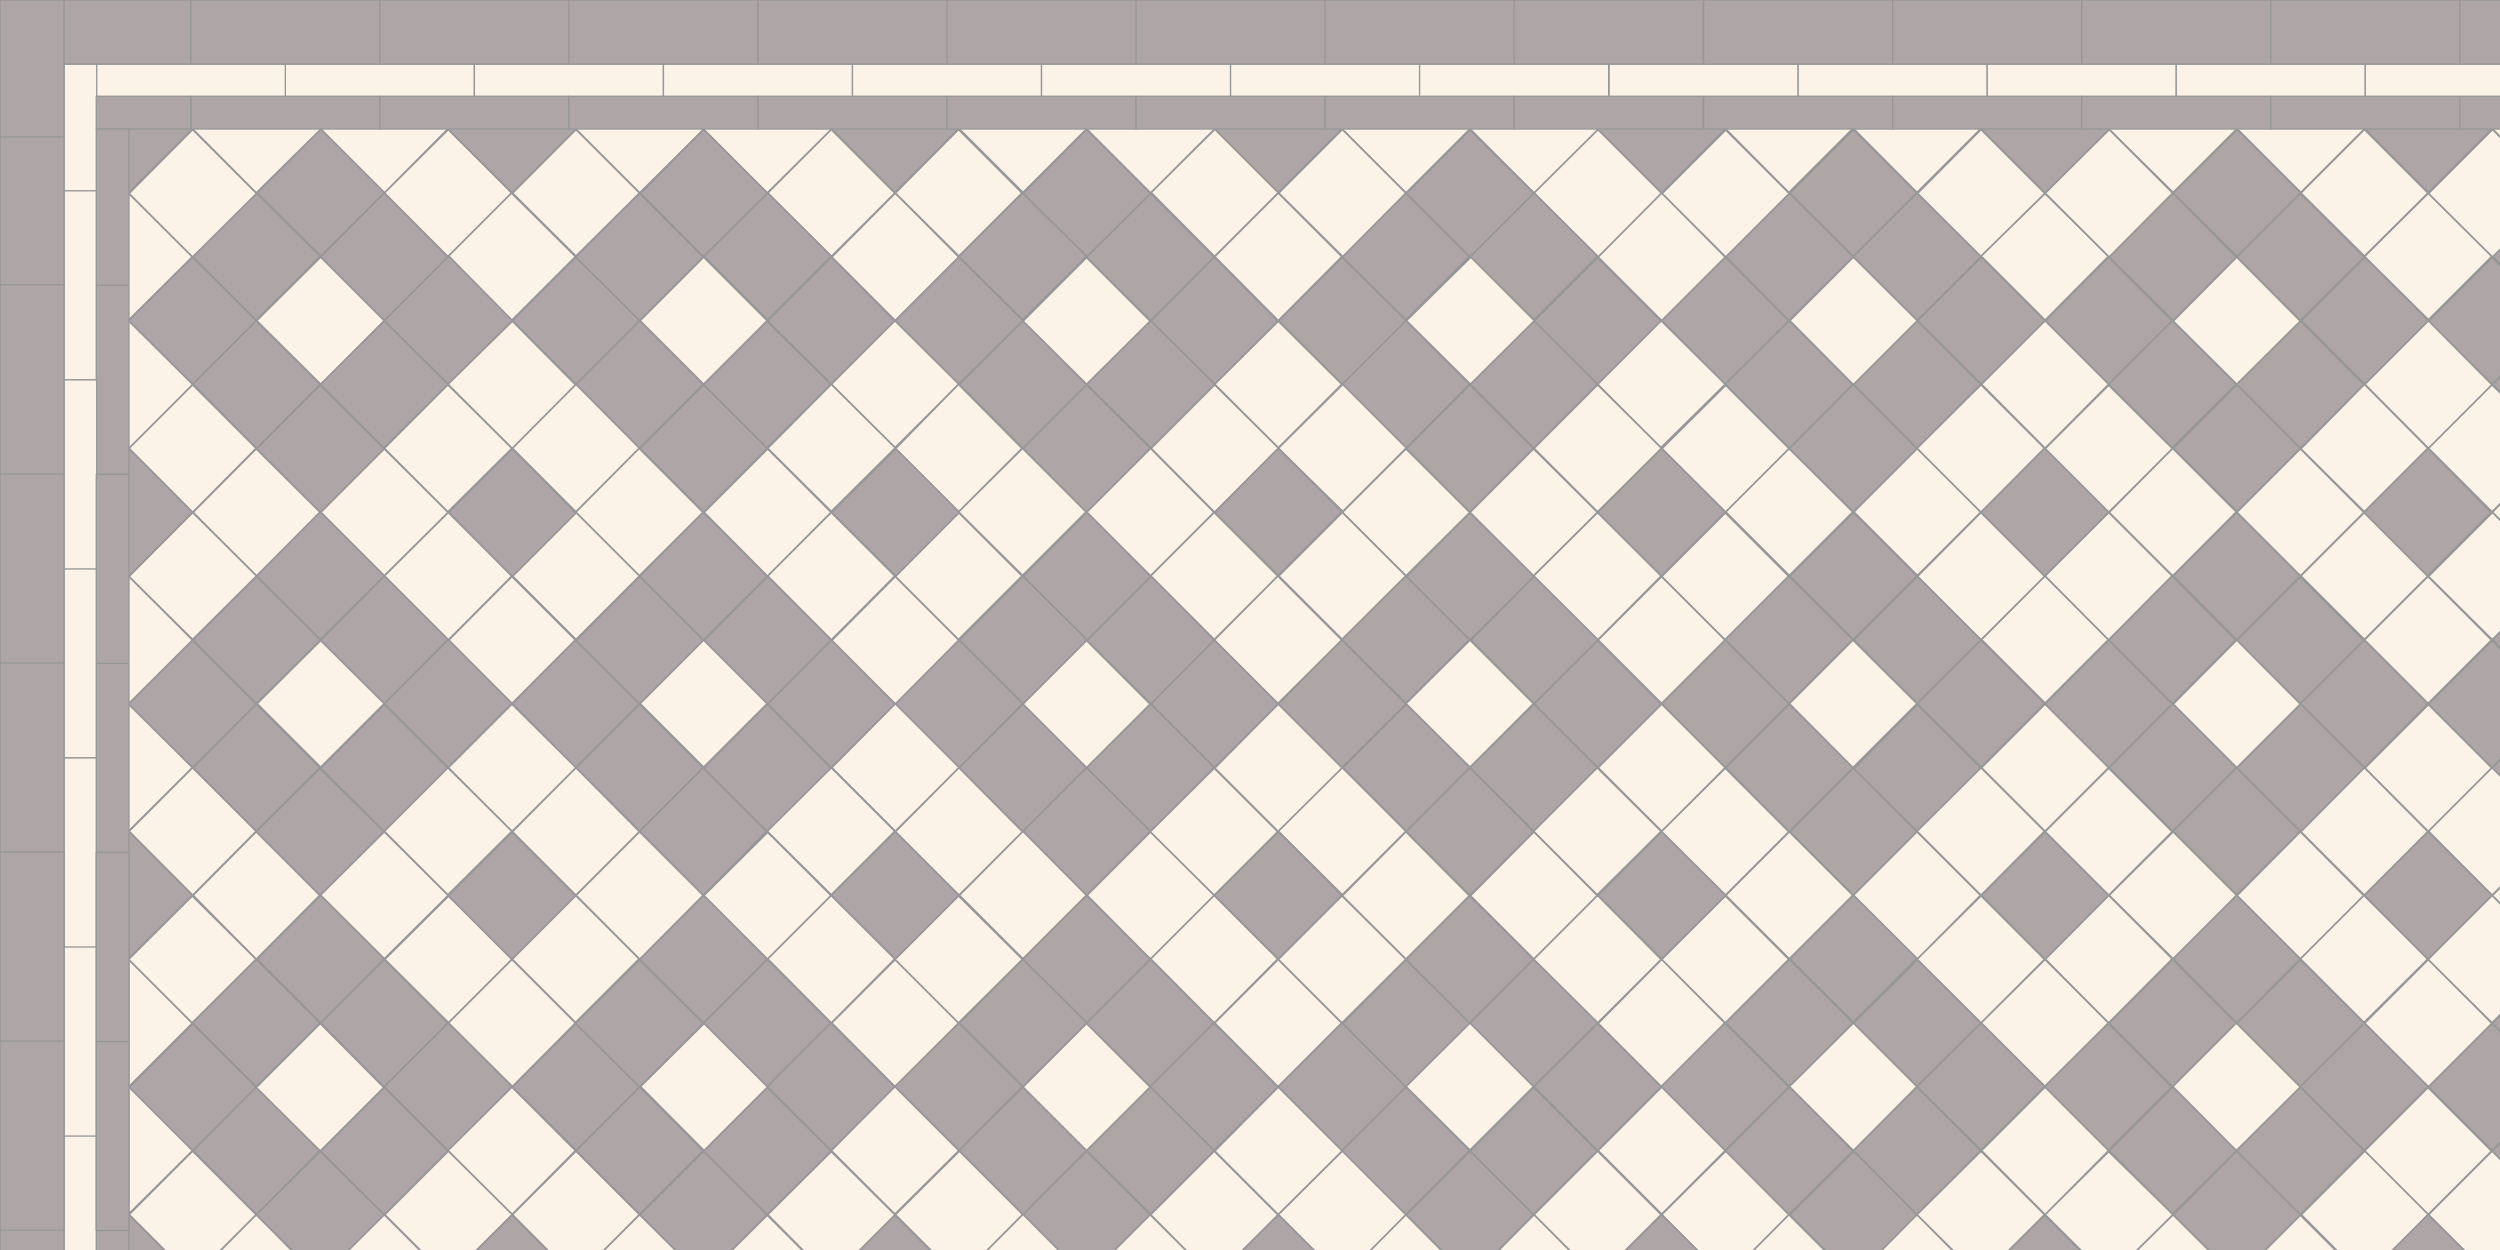
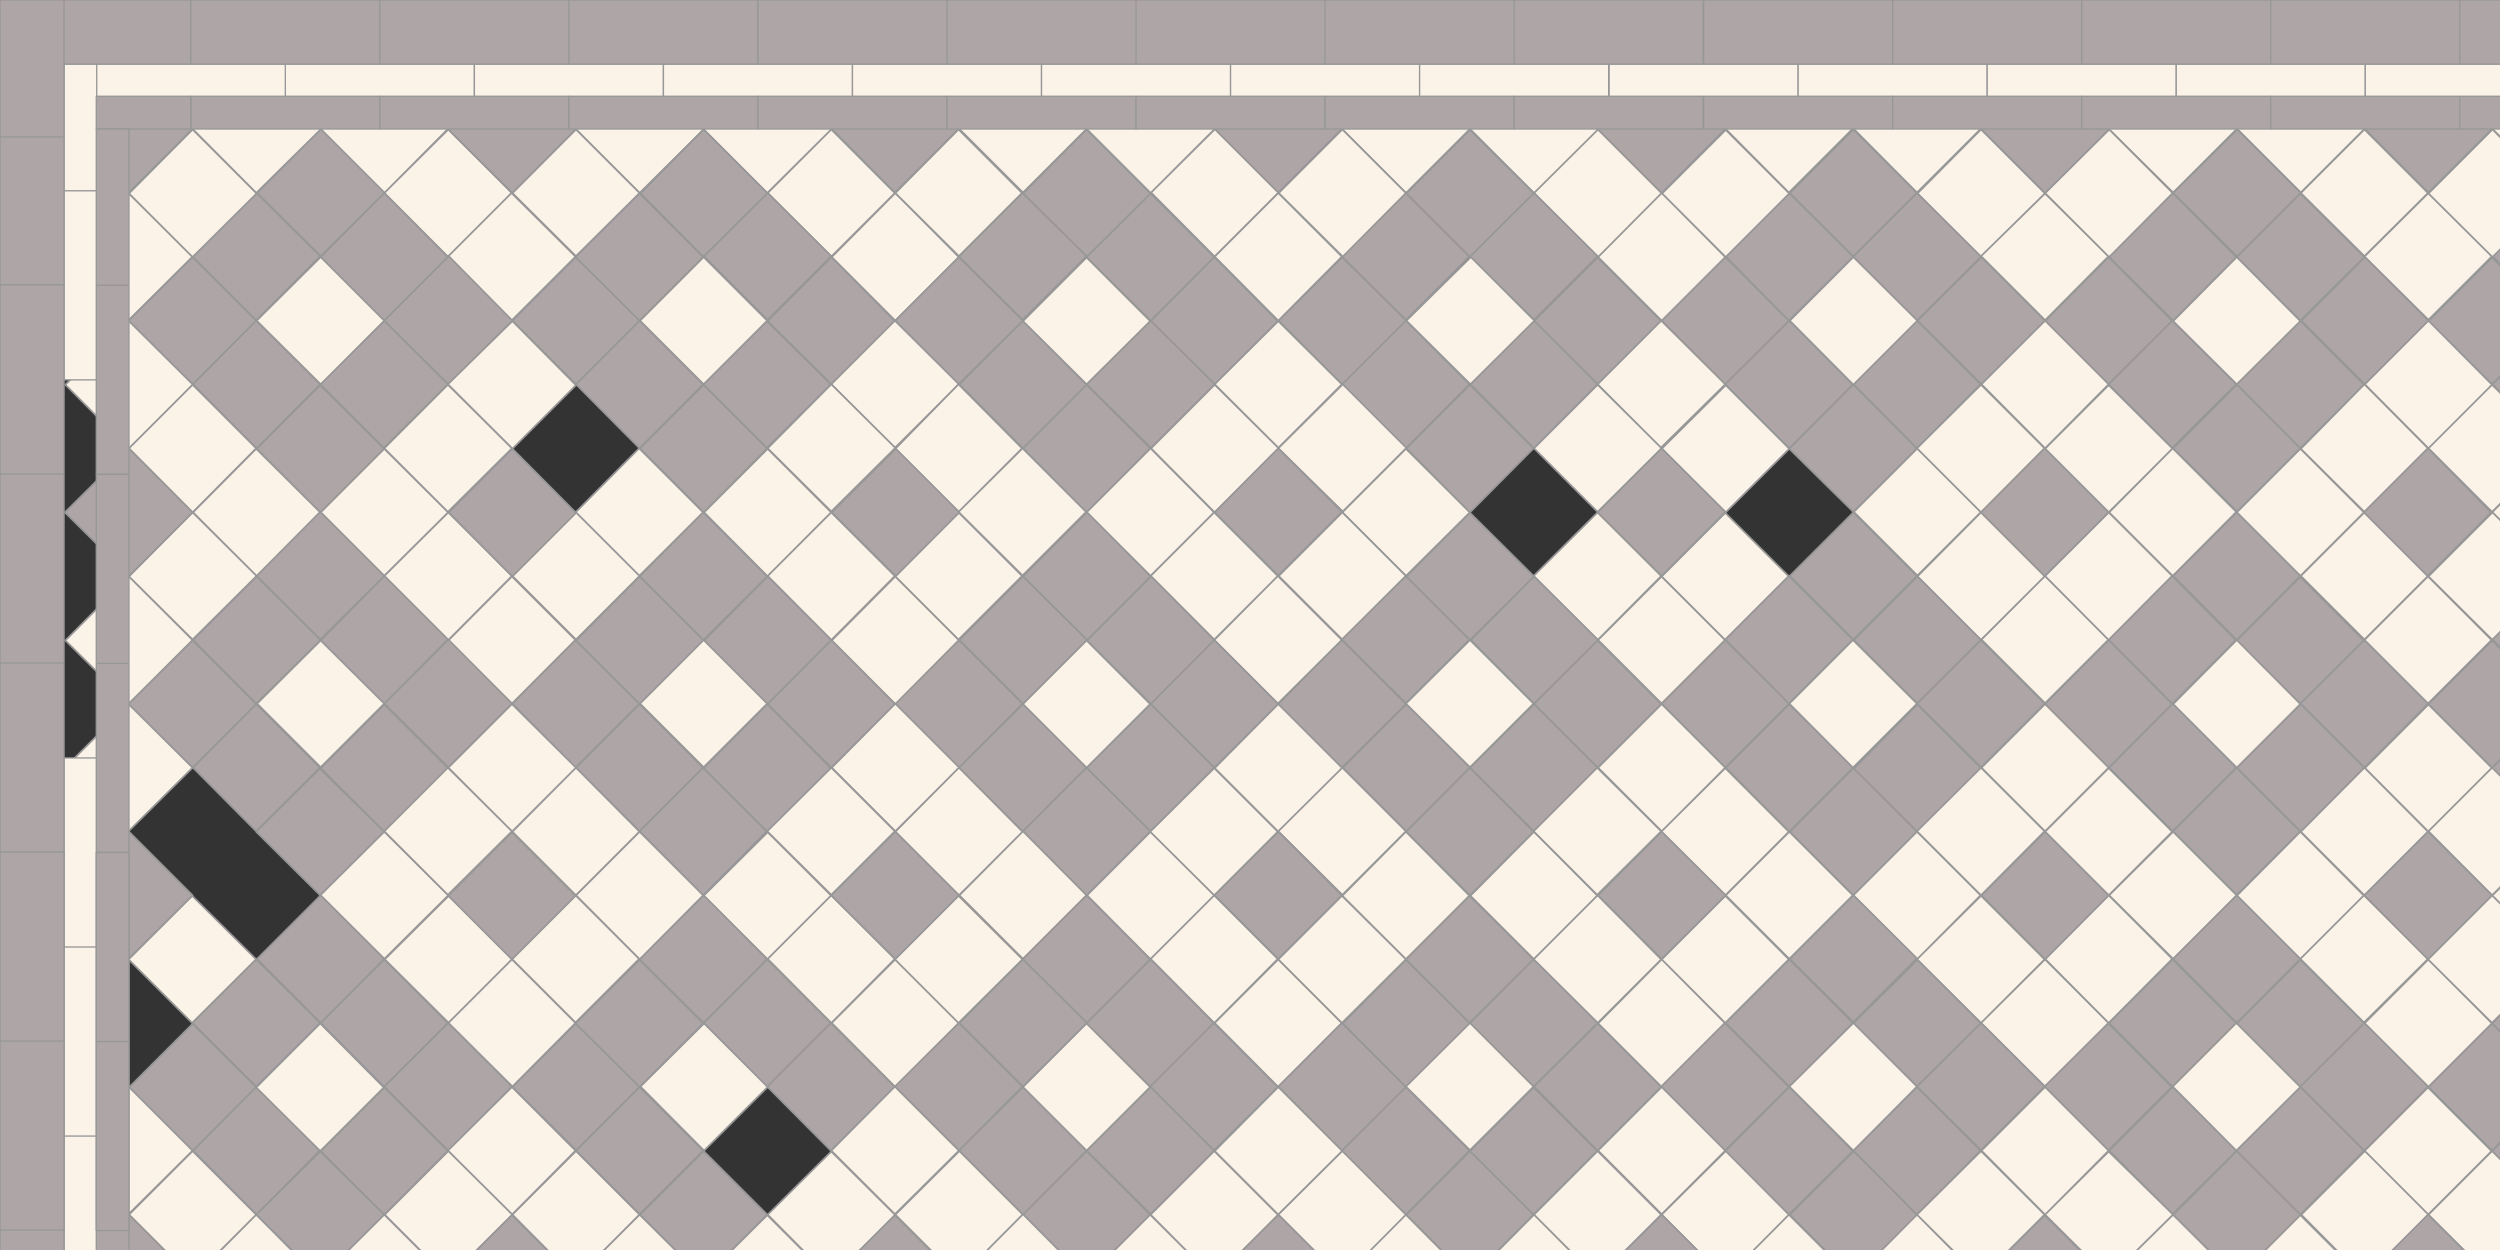
<svg xmlns="http://www.w3.org/2000/svg" viewBox="0 0 566 283">
  <rect x="0" y="0" width="566" height="283" fill="#333333" stroke="none" />
  <defs>
    <style>.cls-1,.cls-2{fill:#aea5a6}.cls-1,.cls-2,.cls-3,.cls-4{stroke-linejoin:round}.cls-1,.cls-4{stroke:#979797;stroke-width:.3px}.cls-2,.cls-3{stroke:#989798;stroke-width:.4px}.cls-3,.cls-4{fill:#fbf2e8}</style>
  </defs>
  <g id="Field">
    <path d="m289.5 72.6 14.4-14.4 14.5 14.4-14.5 14.5z" class="cls-2" />
    <path d="m303.9 87 14.4-14.4L332.7 87l-14.4 14.5zM303.8 58.1l14.5-14.4L332.7 58l-14.4 14.4z" class="cls-2" />
    <path d="m303.9 29.3 14.4-14.4 14.4 14.4-14.4 14.4zM246 29.2l14.4-14.4L275 29.2l-14.5 14.5zM260.6 43.6l14.5-14.4 14.4 14.4L275 58.1z" class="cls-3" />
    <path d="m275 58.1 14.4-14.4 14.4 14.4-14.4 14.5zM289.5 43.7l14.4-14.4 14.4 14.4L304 58.1z" class="cls-3" />
    <path d="m275 29.2 14.4-14.4 14.4 14.4-14.4 14.4z" class="cls-2" />
    <path d="m217.2 29.2 14.4-14.4L246 29.2l-14.4 14.4zM159.3 29.3l14.4-14.5 14.5 14.5-14.5 14.4zM173.8 43.7l14.4-14.4 14.4 14.4-14.4 14.4zM188.3 58.2l14.4-14.5 14.4 14.5-14.4 14.4z" class="cls-3" />
    <path d="M202.7 43.7 217 29.3l14.4 14.4L217.1 58z" class="cls-3" />
    <path d="m188.3 29.2 14.4-14.4L217 29.2l-14.4 14.4zM231.6 43.8 246 29.3l14.5 14.5L246 58.2zM246 58.2l14.5-14.4 14.4 14.4-14.4 14.4zM260.5 72.7l14.4-14.5 14.4 14.5L275 87zM202.7 72.6l14.4-14.4 14.5 14.4L217 87zM217.2 87l14.4-14.4L246 87.1l-14.4 14.4zM231.6 101.5 246 87.1l14.4 14.4L246 116z" class="cls-2" />
    <path d="m217.1 58.1 14.4-14.4L246 58l-14.5 14.4zM246 87l14.5-14.4L275 87l-14.4 14.4z" class="cls-2" />
    <path d="M231.6 72.7 246 58.3l14.4 14.4L246 87zM275 87l14.4-14.3L303.8 87l-14.4 14.4zM289.4 101.5 304 87l14.4 14.4-14.4 14.4zM303.9 116l14.4-14.4 14.5 14.4-14.5 14.4zM246 116l14.5-14.5 14.4 14.5-14.4 14.4z" class="cls-3" />
    <path d="m260.5 130.4 14.4-14.4 14.4 14.4-14.4 14.4zM274.9 144.9l14.4-14.5 14.5 14.5-14.5 14.4zM260.6 101.5 275 87.1l14.5 14.4L275 116zM289.5 130.4l14.4-14.4 14.4 14.4-14.4 14.4z" class="cls-3" />
    <path d="m275 116 14.4-14.5 14.4 14.4-14.4 14.4zM231.6 130.5l14.5-14.5 14.4 14.5-14.4 14.4zM246.1 145l14.5-14.5L275 145l-14.4 14.4z" class="cls-2" />
    <path d="m260.5 159.4 14.4-14.5 14.5 14.5-14.5 14.4zM202.6 159.3l14.5-14.4 14.4 14.4-14.4 14.5zM217.1 173.8l14.5-14.4 14.4 14.4-14.4 14.5z" class="cls-2" />
    <path d="m231.6 188.2 14.4-14.4 14.5 14.4-14.5 14.5zM217.2 144.9l14.4-14.4 14.5 14.4-14.5 14.4z" class="cls-2" />
    <path d="m246 173.8 14.5-14.4 14.4 14.4-14.4 14.4z" class="cls-2" />
    <path d="M231.6 159.4 246 145l14.4 14.4-14.4 14.4zM130.4 29.3l14.4-14.5 14.5 14.5-14.5 14.4zM72.5 29.2 87 14.8l14.4 14.4L87 43.7zM87 43.7l14.5-14.4 14.4 14.4-14.4 14.5z" class="cls-3" />
    <path d="m101.4 58.1 14.4-14.4 14.5 14.4-14.5 14.5zM116 43.7l14.4-14.4 14.4 14.4L130.4 58z" class="cls-3" />
    <path d="m101.5 29.3 14.4-14.4 14.4 14.4L116 43.7zM145 43.8l14.3-14.5 14.5 14.5-14.5 14.4z" class="cls-2" />
    <path d="m159.4 58 14.4-14.3L188.2 58l-14.4 14.4zM173.8 72.7l14.4-14.5 14.4 14.5L188.2 87zM116 72.6l14.4-14.4L145 72.6l-14.5 14.5z" class="cls-2" />
    <path d="m130.4 87 14.4-14.4L159.2 87l-14.4 14.5zM144.9 101.5l14.4-14.4 14.4 14.4-14.4 14.5z" class="cls-2" />
    <path d="m130.3 58.2 14.5-14.4 14.4 14.4-14.4 14.4zM159.2 87l14.4-14.3L188.1 87l-14.5 14.4z" class="cls-2" />
    <path d="m144.9 72.6 14.4-14.4 14.4 14.4L159.3 87zM188.2 87l14.4-14.4L217.1 87l-14.5 14.4z" class="cls-3" />
    <path d="M202.7 101.6 217 87l14.4 14.5-14.4 14.4zM217 115.9l14.5-14.4 14.4 14.4-14.4 14.4zM159.4 116l14.4-14.4 14.4 14.4-14.4 14.5z" class="cls-3" />
    <path d="m173.8 130.4 14.4-14.4 14.4 14.4-14.4 14.5zM188.3 145l14.4-14.5 14.4 14.4-14.4 14.5zM173.8 101.5 188.2 87l14.5 14.4-14.5 14.4z" class="cls-3" />
    <path d="M202.7 130.5 217 116l14.4 14.4-14.4 14.4z" class="cls-3" />
    <path d="m188.3 116 14.5-14.4 14.4 14.4-14.4 14.4zM58.2 43.7l14.4-14.5 14.5 14.5L72.6 58z" class="cls-2" />
    <path d="M72.6 58.2 87 43.7l14.4 14.5L87 72.6z" class="cls-2" />
    <path d="M87 72.6 101.6 58 116 72.6 101.5 87zM29.1 72.6l14.5-14.4L58 72.6 43.6 87zM43.7 87 58 72.6 72.5 87l-14.4 14.5zM58.1 101.6l14.4-14.4L87 101.6 72.5 116zM43.6 58.1l14.5-14.4L72.5 58 58 72.5zM72.5 87 87 72.6 101.4 87l-14.5 14.4z" class="cls-2" />
    <path d="m58.1 72.6 14.5-14.4L87 72.6 72.6 87zM101.4 87 116 72.7l14.4 14.5-14.4 14.4z" class="cls-3" />
-     <path d="M116 101.5 130.4 87l14.4 14.5-14.4 14.4z" class="cls-3" />
    <path d="m130.3 116 14.4-14.5 14.5 14.5-14.5 14.4zM72.6 116 87 101.6l14.5 14.4L87 130.4z" class="cls-3" />
    <path d="m87 130.4 14.5-14.4 14.4 14.4-14.4 14.5zM101.5 145l14.4-14.5 14.4 14.4-14.4 14.4zM87 101.5l14.4-14.4 14.5 14.4-14.5 14.4zM116 130.4l14.4-14.4 14.4 14.4-14.4 14.4z" class="cls-3" />
    <path d="m101.6 116 14.4-14.4 14.4 14.5-14.4 14.4zM144.8 130.5l14.4-14.5 14.5 14.5-14.5 14.4zM159.4 145l14.4-14.5 14.4 14.4-14.4 14.5zM173.8 159.4l14.4-14.5 14.4 14.5-14.4 14.4zM116 159.3l14.3-14.4 14.5 14.4-14.5 14.5zM130.4 173.8l14.4-14.4 14.4 14.4-14.4 14.4z" class="cls-2" />
    <path d="m144.8 188.2 14.4-14.4 14.4 14.4-14.4 14.5zM130.4 145l14.4-14.5 14.5 14.5-14.5 14.4z" class="cls-2" />
    <path d="m159.3 173.9 14.4-14.5 14.4 14.5-14.4 14.4z" class="cls-2" />
    <path d="m144.9 159.3 14.4-14.4 14.4 14.4-14.4 14.4zM188.3 173.8l14.4-14.5 14.5 14.5-14.5 14.4z" class="cls-3" />
    <path d="m202.7 188.3 14.4-14.5 14.4 14.5-14.4 14.4zM217.2 202.7l14.4-14.5 14.4 14.5-14.4 14.4zM159.3 202.8l14.5-14.4 14.4 14.4-14.4 14.4z" class="cls-3" />
    <path d="m173.8 217.1 14.4-14.4 14.4 14.4-14.4 14.5zM188.3 231.6l14.4-14.4 14.4 14.4-14.4 14.5zM173.7 188.2l14.5-14.4 14.4 14.4-14.4 14.4z" class="cls-3" />
    <path d="m202.6 217.2 14.4-14.4 14.5 14.4-14.5 14.4z" class="cls-3" />
    <path d="m188.2 202.7 14.5-14.4 14.4 14.4-14.4 14.4z" class="cls-2" />
    <path d="m43.7 29.3 14.4-14.5 14.5 14.5L58 43.7zM14.7 58.1l14.4-14.4 14.5 14.4L29 72.6z" class="cls-3" />
    <path d="m29.2 43.8 14.4-14.5 14.5 14.5-14.5 14.4z" class="cls-3" />
    <path d="m14.8 29.2 14.4-14.4 14.4 14.4-14.4 14.4zM144.8 217.2l14.5-14.5 14.4 14.5-14.4 14.4z" class="cls-2" />
    <path d="m159.3 231.6 14.4-14.4 14.4 14.4-14.4 14.5z" class="cls-2" />
    <path d="m173.7 246 14.4-14.4 14.5 14.5-14.5 14.4zM116 246.1l14.4-14.4L145 246l-14.5 14.4z" class="cls-2" />
    <path d="m130.4 260.5 14.4-14.4 14.4 14.4-14.4 14.4zM144.9 275l14.4-14.4 14.4 14.4-14.4 14.4zM130.3 231.7l14.5-14.4 14.4 14.4-14.4 14.4z" class="cls-2" />
-     <path d="m159.3 260.6 14.4-14.4 14.5 14.4-14.5 14.4z" class="cls-2" />
    <path d="m145 246 14.4-14.3 14.4 14.4-14.4 14.4zM14.8 87.1l14.4-14.4 14.5 14.4-14.5 14.5z" class="cls-3" />
    <path d="m29.2 101.5 14.4-14.4L58 101.5 43.6 116zM43.7 116 58 101.6 72.5 116l-14.4 14.5zM14.8 145l14.4-14.5 14.4 14.4-14.4 14.4z" class="cls-3" />
    <path d="M29.2 130.5 43.6 116l14.5 14.4-14.5 14.4z" class="cls-3" />
    <path d="m14.7 116 14.5-14.4L43.6 116l-14.4 14.4zM58.1 130.4l14.4-14.5L87 130.4l-14.5 14.4zM72.6 145 87 130.4l14.4 14.4L87 159.4z" class="cls-2" />
    <path d="m87 159.3 14.5-14.5 14.4 14.5-14.4 14.4zM29.1 159.4 43.6 145 58 159.4l-14.4 14.4zM43.7 173.8 58 159.4l14.4 14.4-14.4 14.4zM58 188.3 72.4 174 87 188.3l-14.5 14.4zM43.7 144.9l14.4-14.4 14.5 14.4L58 159.3zM72.6 173.9 87 159.5l14.4 14.4L87 188.3z" class="cls-2" />
    <path d="M58.2 159.3 72.6 145 87 159.3l-14.4 14.4zM101.5 173.8l14.4-14.4 14.5 14.4-14.5 14.5zM116 188.3l14.4-14.5 14.4 14.5-14.4 14.4z" class="cls-3" />
    <path d="m130.4 202.7 14.4-14.4 14.4 14.4-14.4 14.5zM72.5 202.7 87 188.3l14.5 14.4-14.5 14.4zM87.1 217.2l14.5-14.4 14.4 14.4-14.4 14.4z" class="cls-3" />
    <path d="m101.5 231.6 14.4-14.4 14.4 14.4L116 246zM87 188.2l14.4-14.4 14.5 14.4-14.5 14.4zM115.9 217.1l14.4-14.4 14.4 14.4-14.4 14.4z" class="cls-3" />
    <path d="m101.5 202.8 14.4-14.4 14.4 14.4-14.4 14.4z" class="cls-2" />
    <path d="m14.7 173.8 14.4-14.4 14.5 14.4L29 188.3z" class="cls-3" />
-     <path d="m29.2 188.2 14.4-14.4L58 188.2l-14.4 14.5zM43.7 202.7 58 188.3l14.4 14.4-14.4 14.5zM14.8 231.6l14.4-14.4 14.4 14.4L29.2 246z" class="cls-3" />
    <path d="m29.1 217.2 14.4-14.4L58 217.2l-14.5 14.4z" class="cls-3" />
    <path d="m14.8 202.7 14.4-14.4 14.4 14.4L29.2 217zM58.2 217.1l14.4-14.4L87 217.1l-14.4 14.5zM72.6 231.6 87 217.2l14.4 14.4L87 246.1z" class="cls-2" />
    <path d="m87 246 14.5-14.4 14.4 14.4-14.4 14.5zM29.2 246.2l14.4-14.4 14.5 14.4-14.5 14.4z" class="cls-2" />
    <path d="M43.7 260.5 58 246.1l14.4 14.4L58.1 275z" class="cls-2" />
    <path d="m58 275 14.5-14.3L87 275l-14.4 14.4zM43.6 231.6 58 217.2l14.5 14.4L58 246zM72.6 260.6 87 246.2l14.4 14.4L87 275z" class="cls-2" />
    <path d="m58 246.2 14.5-14.5 14.4 14.5-14.4 14.4zM101.4 260.5l14.5-14.4 14.4 14.4-14.4 14.5zM116 275l14.4-14.4 14.4 14.4-14.4 14.5z" class="cls-3" />
    <path d="m130.4 289.4 14.4-14.4 14.5 14.4-14.5 14.5zM72.5 289.4 87 275l14.4 14.4L87 303.8zM87.1 275l14.4-14.4L116 275l-14.5 14.4z" class="cls-3" />
    <path d="m101.5 289.5 14.4-14.4 14.4 14.4-14.4 14.4z" class="cls-2" />
    <path d="M14.7 260.6 29.1 246l14.5 14.5L29 275zM29.2 275l14.4-14.4L58 275l-14.4 14.4zM43.6 289.5 58 275l14.4 14.5L58 303.9z" class="cls-3" />
    <path d="M14.8 289.4 29.2 275l14.4 14.4-14.4 14.4zM289.4 159.4l14.4-14.5 14.5 14.5-14.5 14.4zM304 173.8l14.4-14.4 14.4 14.4-14.4 14.4zM303.8 144.8l14.5-14.4 14.4 14.4-14.4 14.4z" class="cls-2" />
    <path d="m275 173.9 14.4-14.5L304 174l-14.5 14.4z" class="cls-3" />
    <path d="m289.4 188.2 14.5-14.4 14.4 14.4-14.4 14.4zM303.9 202.8l14.4-14.5 14.4 14.5-14.4 14.4zM246.1 202.7l14.4-14.4 14.5 14.4-14.5 14.5z" class="cls-3" />
    <path d="m260.5 217.1 14.4-14.4 14.4 14.4-14.4 14.5zM275 231.6l14.4-14.4 14.4 14.4-14.4 14.5z" class="cls-3" />
    <path d="m260.4 188.3 14.5-14.4 14.4 14.4-14.4 14.4zM289.4 217.2l14.4-14.4 14.5 14.4-14.5 14.4z" class="cls-3" />
    <path d="m275 202.7 14.4-14.4 14.4 14.4-14.4 14.4zM289.4 246l14.4-14.4 14.5 14.5-14.5 14.4zM303.8 260.5l14.5-14.4 14.4 14.4-14.4 14.5zM304 231.7l14.3-14.4 14.5 14.4-14.5 14.4zM231.5 217.2l14.5-14.5 14.4 14.5-14.4 14.4zM246 231.7l14.5-14.5 14.4 14.5-14.4 14.4z" class="cls-2" />
    <path d="m260.4 246 14.4-14.4 14.5 14.5-14.5 14.4zM202.6 246l14.5-14.4 14.4 14.4-14.4 14.5zM217.1 260.5l14.5-14.4 14.4 14.4-14.4 14.5zM231.6 275l14.4-14.4 14.4 14.4-14.4 14.4zM217.2 231.6l14.4-14.4 14.5 14.4-14.5 14.4z" class="cls-2" />
    <path d="m246 260.5 14.5-14.4 14.4 14.4-14.4 14.4z" class="cls-2" />
    <path d="m231.6 246.1 14.4-14.4 14.4 14.4-14.4 14.4zM275 260.6l14.4-14.5 14.5 14.5-14.5 14.4z" class="cls-3" />
    <path d="m289.4 275 14.5-14.4 14.4 14.4-14.4 14.5zM303.9 289.5l14.4-14.5 14.4 14.5-14.4 14.4zM246 289.4l14.4-14.4 14.5 14.4-14.5 14.5z" class="cls-3" />
    <path d="m260.5 275 14.4-14.4 14.5 14.5-14.5 14.4z" class="cls-3" />
    <path d="m275 289.4 14.4-14.4 14.4 14.4-14.4 14.4zM376.2 72.6l14.4-14.4 14.5 14.4-14.5 14.5z" class="cls-2" />
    <path d="m390.6 87 14.5-14.4 14.4 14.5-14.4 14.4zM390.7 58.1l14.4-14.4 14.5 14.4L405 72.6z" class="cls-2" />
    <path d="M390.7 29.2 405 14.8l14.4 14.4-14.4 14.4zM332.9 29.3l14.4-14.5 14.5 14.5-14.5 14.4zM347.3 43.7l14.5-14.4 14.4 14.4-14.4 14.5zM361.8 58.2l14.4-14.5 14.4 14.5-14.4 14.4zM376.3 43.8l14.4-14.4 14.4 14.4-14.4 14.4z" class="cls-3" />
    <path d="m361.7 29.2 14.5-14.4 14.4 14.4-14.4 14.5zM318.4 43.8l14.4-14.4 14.5 14.4-14.5 14.4z" class="cls-2" />
    <path d="m332.8 58.1 14.5-14.4L361.7 58l-14.4 14.4zM347.3 72.7l14.4-14.4 14.4 14.4L361.7 87zM318.4 101.5l14.4-14.4 14.4 14.4-14.4 14.5z" class="cls-2" />
    <path d="m332.9 87 14.4-14.4L361.7 87l-14.4 14.5z" class="cls-2" />
    <path d="M318.4 72.6 333 58.2l14.4 14.4L332.9 87zM361.7 87l14.4-14.4L390.6 87 376 101.4zM376.2 101.6l14.5-14.4 14.4 14.4-14.4 14.4z" class="cls-3" />
-     <path d="m390.7 115.9 14.4-14.4 14.4 14.4-14.4 14.4zM332.8 116l14.4-14.4 14.5 14.4-14.5 14.4z" class="cls-3" />
    <path d="m347.2 130.4 14.5-14.4 14.4 14.4-14.4 14.5zM361.8 144.9l14.4-14.4 14.4 14.4-14.4 14.4zM347.3 101.5l14.4-14.4 14.5 14.4-14.5 14.4z" class="cls-3" />
    <path d="m376.2 130.5 14.4-14.4 14.4 14.4-14.4 14.4z" class="cls-3" />
    <path d="m361.7 116 14.5-14.5 14.4 14.4-14.4 14.5zM318.4 130.5l14.4-14.4 14.5 14.4-14.5 14.4zM333 144.9l14.3-14.4 14.5 14.4-14.5 14.4zM347.3 159.4l14.4-14.4 14.4 14.4-14.4 14.4zM318.4 188.3l14.4-14.5 14.4 14.5-14.4 14.4z" class="cls-2" />
    <path d="m332.8 173.8 14.5-14.4 14.4 14.4-14.4 14.4z" class="cls-2" />
    <path d="m318.3 159.3 14.5-14.4 14.4 14.4-14.4 14.4z" class="cls-3" />
    <path d="m376.2 159.3 14.4-14.4 14.5 14.4-14.5 14.5zM390.7 173.8l14.4-14.4 14.5 14.4-14.5 14.5z" class="cls-2" />
    <path d="m390.6 144.8 14.4-14.4 14.5 14.4-14.5 14.5z" class="cls-2" />
    <path d="m361.8 173.8 14.4-14.4 14.4 14.4-14.4 14.4zM376.1 188.3l14.5-14.4 14.4 14.4-14.4 14.4zM390.7 202.7l14.4-14.4 14.4 14.4-14.4 14.4zM332.9 202.8l14.4-14.5 14.4 14.5-14.4 14.4z" class="cls-3" />
    <path d="m347.2 217.2 14.5-14.5 14.4 14.5-14.4 14.4zM361.8 231.7l14.4-14.5 14.4 14.5-14.4 14.4zM347.2 188.2l14.4-14.4 14.5 14.4-14.5 14.4zM376.2 217.2l14.4-14.4 14.4 14.4-14.4 14.4z" class="cls-3" />
    <path d="m361.8 202.7 14.4-14.4 14.5 14.4-14.5 14.4zM376.1 246l14.4-14.4 14.5 14.5-14.5 14.4zM390.6 260.6l14.5-14.5 14.4 14.5L405 275zM390.7 231.6l14.4-14.4 14.4 14.4-14.4 14.4zM318.3 217.2l14.4-14.4 14.5 14.4-14.5 14.4zM332.8 231.6l14.4-14.4 14.5 14.4-14.5 14.4zM347.3 246l14.4-14.3 14.4 14.4-14.4 14.4zM318.4 275l14.4-14.4 14.4 14.4-14.4 14.5zM332.8 260.6l14.4-14.4 14.4 14.4-14.4 14.4z" class="cls-2" />
    <path d="m318.3 246 14.5-14.4 14.4 14.4-14.4 14.4zM361.8 260.5l14.4-14.4 14.4 14.4-14.4 14.4zM376.2 275l14.5-14.4 14.4 14.5-14.4 14.4z" class="cls-3" />
    <path d="M390.7 289.4 405 275l14.4 14.4-14.4 14.4zM332.9 289.5l14.4-14.5 14.4 14.5-14.4 14.4zM347.3 275l14.4-14.4 14.4 14.4-14.4 14.4z" class="cls-3" />
    <path d="m361.7 289.4 14.5-14.4 14.4 14.4-14.4 14.4zM463 72.7l14.4-14.5 14.4 14.5L477.4 87z" class="cls-2" />
    <path d="m477.4 87 14.4-14.4L506.3 87l-14.5 14.4zM477.5 58.2l14.4-14.5 14.4 14.5L492 72.6z" class="cls-2" />
    <path d="M477.4 29.2 492 14.8l14.4 14.4-14.4 14.4zM419.7 29.2 434 14.8l14.4 14.4-14.4 14.4zM434.1 43.8l14.4-14.5L463 43.8l-14.5 14.4z" class="cls-3" />
    <path d="M448.5 58 463 43.8 477.4 58 463 72.5z" class="cls-3" />
    <path d="m463 43.7 14.5-14.4 14.4 14.4-14.4 14.5z" class="cls-3" />
    <path d="M448.6 29.3 463 14.8l14.5 14.5L463 43.7zM405.2 43.7l14.4-14.4L434 43.7l-14.4 14.4z" class="cls-2" />
    <path d="M419.6 58.1 434 43.7l14.5 14.4L434 72.6zM434.1 72.6l14.5-14.4L463 72.6 448.6 87zM405.1 101.6 419.6 87l14.4 14.5-14.4 14.4z" class="cls-2" />
    <path d="M419.6 87 434 72.6 448.4 87 434 101.5z" class="cls-2" />
    <path d="m405.2 72.6 14.4-14.4 14.5 14.4-14.5 14.5zM448.6 87 463 72.6 477.4 87 463 101.5zM463 101.6l14.4-14.4 14.5 14.4-14.5 14.4z" class="cls-3" />
    <path d="m477.5 116 14.4-14.5 14.4 14.4-14.4 14.5zM419.7 115.9l14.4-14.4 14.4 14.4-14.4 14.4zM434.1 130.5l14.4-14.5 14.5 14.5-14.5 14.4z" class="cls-3" />
    <path d="m448.6 144.8 14.4-14.4 14.4 14.4-14.4 14.4zM434 101.5l14.5-14.4 14.4 14.4-14.4 14.5z" class="cls-3" />
    <path d="m463 130.4 14.4-14.4 14.4 14.4-14.4 14.5z" class="cls-3" />
    <path d="m448.5 116 14.4-14.5 14.5 14.5-14.5 14.4zM405.2 130.4l14.4-14.4 14.4 14.4-14.4 14.4zM419.7 144.9l14.4-14.4 14.4 14.4-14.4 14.4z" class="cls-2" />
    <path d="m434 159.3 14.5-14.4 14.4 14.4-14.4 14.4zM405.2 188.3l14.4-14.4 14.4 14.4-14.4 14.4zM419.7 174l14.4-14.5 14.4 14.4-14.4 14.4z" class="cls-2" />
    <path d="m405.1 159.3 14.4-14.4 14.5 14.4-14.5 14.5z" class="cls-3" />
    <path d="m463 159.4 14.4-14.5 14.4 14.5-14.4 14.4zM477.5 173.8l14.4-14.5 14.4 14.5-14.4 14.4zM477.4 144.9l14.4-14.5 14.4 14.5-14.4 14.4z" class="cls-2" />
    <path d="m448.6 173.8 14.4-14.4 14.4 14.4-14.4 14.4zM463 188.3l14.4-14.4 14.4 14.4-14.4 14.4zM477.5 202.7l14.5-14.4 14.4 14.4-14.4 14.4zM419.6 202.7l14.4-14.4 14.4 14.4-14.4 14.5zM434 217.2l14.5-14.4 14.4 14.4-14.4 14.4zM448.5 231.6l14.5-14.4 14.4 14.4L463 246zM434 188.2l14.5-14.4 14.4 14.4-14.4 14.5z" class="cls-3" />
    <path d="m463 217.1 14.4-14.4 14.4 14.4-14.4 14.5z" class="cls-3" />
    <path d="m448.6 202.7 14.4-14.4 14.4 14.4-14.4 14.5zM462.9 246l14.4-14.3 14.4 14.4-14.4 14.4zM477.5 260.5l14.4-14.4 14.5 14.4-14.5 14.4zM477.5 231.6l14.4-14.4 14.4 14.4-14.4 14.5zM405.2 217.1l14.4-14.4L434 217l-14.4 14.4zM419.6 231.7l14.5-14.4 14.4 14.4L434 246z" class="cls-2" />
    <path d="m434 246 14.5-14.4 14.4 14.4-14.4 14.4zM405.2 275l14.5-14.4 14.4 14.5-14.4 14.4z" class="cls-2" />
    <path d="m419.6 260.5 14.4-14.4 14.4 14.4L434 275z" class="cls-2" />
    <path d="m405.1 246 14.5-14.4L434 246l-14.4 14.5zM448.6 260.5l14.4-14.4 14.4 14.4L463 275zM463 275l14.4-14.3L492 275l-14.5 14.4z" class="cls-3" />
    <path d="M477.4 289.4 492 275l14.4 14.4-14.4 14.4zM419.6 289.5 434 275l14.4 14.5-14.4 14.4zM434 275l14.5-14.4 14.4 14.4-14.4 14.4z" class="cls-3" />
    <path d="m448.4 289.5 14.5-14.4 14.4 14.4-14.4 14.4zM549.8 72.7l14.4-14.4 14.4 14.4L564.2 87zM564.3 87l14.4-14.4L593.1 87l-14.4 14.4zM564.3 58l14.4-14.3L593 58l-14.4 14.4z" class="cls-2" />
    <path d="m564.3 29.2 14.5-14.4 14.4 14.4-14.4 14.5zM506.5 29.2l14.4-14.4 14.4 14.4-14.4 14.4zM520.9 43.7l14.4-14.4 14.4 14.4L535.3 58zM535.3 58.1l14.5-14.4L564.2 58l-14.4 14.4z" class="cls-3" />
    <path d="m549.8 43.8 14.5-14.5 14.4 14.5-14.4 14.4z" class="cls-3" />
    <path d="m535.4 29.2 14.4-14.4 14.4 14.4-14.4 14.4zM492 43.7l14.5-14.4 14.4 14.4-14.4 14.4z" class="cls-2" />
    <path d="m506.4 58.2 14.4-14.4 14.5 14.4-14.5 14.4zM521 72.6l14.4-14.4 14.4 14.4L535.4 87zM492 101.5 506.5 87l14.4 14.4-14.4 14.4z" class="cls-2" />
    <path d="m506.4 87 14.4-14.4 14.4 14.5-14.4 14.4z" class="cls-2" />
    <path d="m492 72.7 14.4-14.5 14.4 14.5L506.4 87zM535.4 87l14.4-14.4 14.4 14.5-14.4 14.4zM549.8 101.5l14.4-14.4 14.4 14.4-14.4 14.4zM564.2 116l14.5-14.5L593 116l-14.4 14.4zM506.4 116l14.4-14.4 14.4 14.4-14.4 14.4zM520.9 130.4l14.4-14.4 14.4 14.4-14.4 14.4zM535.3 144.9l14.4-14.4 14.4 14.4-14.4 14.4zM520.9 101.6 535.3 87l14.4 14.5-14.4 14.4z" class="cls-3" />
    <path d="m549.8 130.5 14.5-14.5 14.4 14.5-14.4 14.4z" class="cls-3" />
    <path d="m535.2 116 14.5-14.5L564 116l-14.4 14.4zM492 130.4l14.4-14.4 14.4 14.4-14.4 14.5zM506.4 145l14.4-14.4 14.4 14.4-14.4 14.4z" class="cls-2" />
    <path d="m520.8 159.3 14.5-14.4 14.4 14.4-14.4 14.5zM492 188.2l14.4-14.4 14.4 14.4-14.4 14.4z" class="cls-2" />
    <path d="m506.4 173.8 14.5-14.4 14.4 14.4-14.4 14.5z" class="cls-2" />
    <path d="m492 159.4 14.4-14.5 14.4 14.5-14.4 14.4z" class="cls-3" />
    <path d="m549.8 159.4 14.4-14.4 14.4 14.4-14.4 14.4zM564.2 173.9l14.4-14.5 14.5 14.5-14.5 14.4zM564.3 144.8l14.4-14.4 14.4 14.4-14.4 14.4z" class="cls-2" />
    <path d="m535.4 173.9 14.4-14.4 14.4 14.4-14.4 14.4z" class="cls-3" />
    <path d="m549.8 188.2 14.4-14.4 14.5 14.4-14.5 14.5zM564.2 202.8l14.5-14.4 14.4 14.4-14.4 14.4zM506.4 202.8l14.4-14.5 14.4 14.5-14.4 14.4z" class="cls-3" />
    <path d="m520.8 217.1 14.4-14.4 14.5 14.4-14.5 14.4zM535.3 231.7l14.5-14.5 14.4 14.5-14.4 14.4zM520.9 188.3l14.4-14.5 14.4 14.5-14.4 14.4z" class="cls-3" />
    <path d="m549.7 217.2 14.5-14.5 14.4 14.5-14.4 14.4z" class="cls-3" />
    <path d="m535.3 202.7 14.4-14.4 14.5 14.4-14.5 14.5zM549.8 246.1l14.4-14.4 14.4 14.4-14.4 14.4zM564.2 260.6l14.4-14.5 14.5 14.5-14.5 14.4zM564.2 231.7l14.5-14.5 14.4 14.5-14.4 14.4zM492 217.1l14.4-14.4 14.4 14.4-14.4 14.5zM506.4 231.7l14.4-14.4 14.5 14.4-14.5 14.4z" class="cls-2" />
    <path d="m520.8 246 14.5-14.4 14.4 14.4-14.4 14.5zM492 275l14.4-14.4L521 275l-14.5 14.4z" class="cls-2" />
    <path d="m506.3 260.5 14.5-14.4 14.4 14.4-14.4 14.5z" class="cls-2" />
    <path d="m491.9 246 14.4-14.4 14.5 14.5-14.5 14.4zM535.3 260.6l14.4-14.4 14.4 14.4-14.4 14.4zM549.8 275l14.4-14.4 14.4 14.4-14.4 14.4zM564.1 289.5l14.5-14.4 14.4 14.4-14.4 14.4zM506.4 289.5l14.4-14.4 14.4 14.4-14.4 14.4z" class="cls-3" />
    <path d="m521 275 14.4-14.4 14.4 14.4-14.4 14.5z" class="cls-3" />
    <path d="m535.3 289.4 14.4-14.4 14.5 14.4-14.5 14.5z" class="cls-2" />
    <path d="m188.2 260.5 14.4-14.5 14.5 14.5-14.5 14.4zM202.7 275l14.5-14.4 14.4 14.4-14.4 14.5z" class="cls-3" />
    <path d="m217.2 289.4 14.4-14.5 14.4 14.5-14.4 14.4zM159.2 289.5l14.5-14.4 14.4 14.4-14.4 14.4zM173.8 275l14.4-14.3 14.5 14.4-14.5 14.4z" class="cls-3" />
    <path d="m188.2 289.5 14.4-14.4 14.4 14.4-14.4 14.4z" class="cls-2" />
  </g>
  <g id="Inner_border">
    <path d="M21.8 14.5h42.8v7.4H21.8zM64.6 14.5h42.8v7.4H64.6z" class="cls-4" />
    <path d="M14.5 14.5h7.4v28.8h-7.4z" class="cls-4" />
    <path d="M14.5 43.2h7.4V86h-7.4z" class="cls-4" />
    <path d="M43.2 21.8H86v7.4H43.2z" class="cls-1" />
    <path d="M107.4 14.5h42.8v7.4h-42.8z" class="cls-4" />
    <path d="M86 21.8h42.8v7.4H86z" class="cls-1" />
    <path d="M150.2 14.5H193v7.4h-42.8z" class="cls-4" />
    <path d="M128.8 21.8h42.8v7.4h-42.8z" class="cls-1" />
    <path d="M193 14.5h42.8v7.4H193z" class="cls-4" />
    <path d="M171.6 21.8h42.8v7.4h-42.8z" class="cls-1" />
    <path d="M235.8 14.5h42.8v7.4h-42.8z" class="cls-4" />
    <path d="M214.4 21.8h42.8v7.4h-42.8z" class="cls-1" />
    <path d="M278.6 14.5h42.8v7.4h-42.8z" class="cls-4" />
    <path d="M257.2 21.8H300v7.4h-42.8z" class="cls-1" />
    <path d="M321.4 14.5h42.8v7.4h-42.8z" class="cls-4" />
    <path d="M300 21.8h42.8v7.4H300z" class="cls-1" />
    <path d="M364.3 14.5h42.8v7.4h-42.8z" class="cls-4" />
    <path d="M342.8 21.8h42.8v7.4h-42.8z" class="cls-1" />
    <path d="M407.1 14.5h42.8v7.4h-42.8z" class="cls-4" />
    <path d="M385.7 21.8h42.8v7.4h-42.8z" class="cls-1" />
    <path d="M449.9 14.5h42.8v7.4h-42.8z" class="cls-4" />
    <path d="M428.5 21.8h42.8v7.4h-42.8z" class="cls-1" />
    <path d="M492.7 14.5h42.8v7.4h-42.8z" class="cls-4" />
    <path d="M471.3 21.8h42.8v7.4h-42.8z" class="cls-1" />
    <path d="M535.5 14.5h42.8v7.4h-42.8z" class="cls-4" />
    <path d="M514.1 21.8h42.8v7.4h-42.8zM556.9 21.8h42.8v7.4h-42.8zM21.8 21.8h21.4v7.4H21.8z" class="cls-1" />
    <path d="M21.8 29.2h7.4v35.4h-7.4zM21.8 64.6h7.4v42.8h-7.4z" class="cls-1" />
-     <path d="M14.5 86h7.4v42.8h-7.4zM14.5 128.8h7.4v42.8h-7.4z" class="cls-4" />
    <path d="M14.5 171.6h7.4v42.8h-7.4zM14.5 214.4h7.4v42.8h-7.4zM14.5 257.2h7.4V300h-7.4z" class="cls-4" />
    <path d="M21.8 107.4h7.4v42.8h-7.4zM21.8 150.2h7.4V193h-7.4zM21.8 193h7.4v42.8h-7.4zM21.8 235.8h7.4v42.8h-7.4z" class="cls-1" />
    <path d="M21.8 193h7.4v42.8h-7.4zM21.8 235.8h7.4v42.8h-7.4zM21.8 278.6h7.4v42.8h-7.4z" class="cls-1" />
  </g>
  <g id="Outer_Border_150_s">
    <path d="M0 0h14.5v31H0zM0 31h14.5v33.5H0zM14.5 0h28.8v14.5H14.5z" class="cls-1" />
    <path d="M43.2 0H86v14.5H43.2zM86 0h42.8v14.5H86zM128.8 0h42.8v14.5h-42.8z" class="cls-1" />
    <path d="M171.6 0h42.8v14.5h-42.8zM214.4 0h42.8v14.5h-42.8zM257.2 0H300v14.5h-42.8zM300 0h42.8v14.5H300zM342.8 0h42.8v14.5h-42.8zM385.7 0h42.8v14.5h-42.8zM428.5 0h42.8v14.5h-42.8zM471.3 0h42.8v14.5h-42.8zM514.1 0h42.8v14.5h-42.8zM556.9 0h42.8v14.5h-42.8zM0 64.5h14.5v42.8H0zM0 107.3h14.5v42.8H0zM0 150.1h14.5v42.8H0zM0 192.9h14.5v42.8H0zM0 235.7h14.5v42.8H0z" class="cls-1" />
    <path d="M0 192.9h14.5v42.8H0zM0 235.7h14.5v42.8H0zM0 278.5h14.5v42.8H0z" class="cls-1" />
  </g>
</svg>